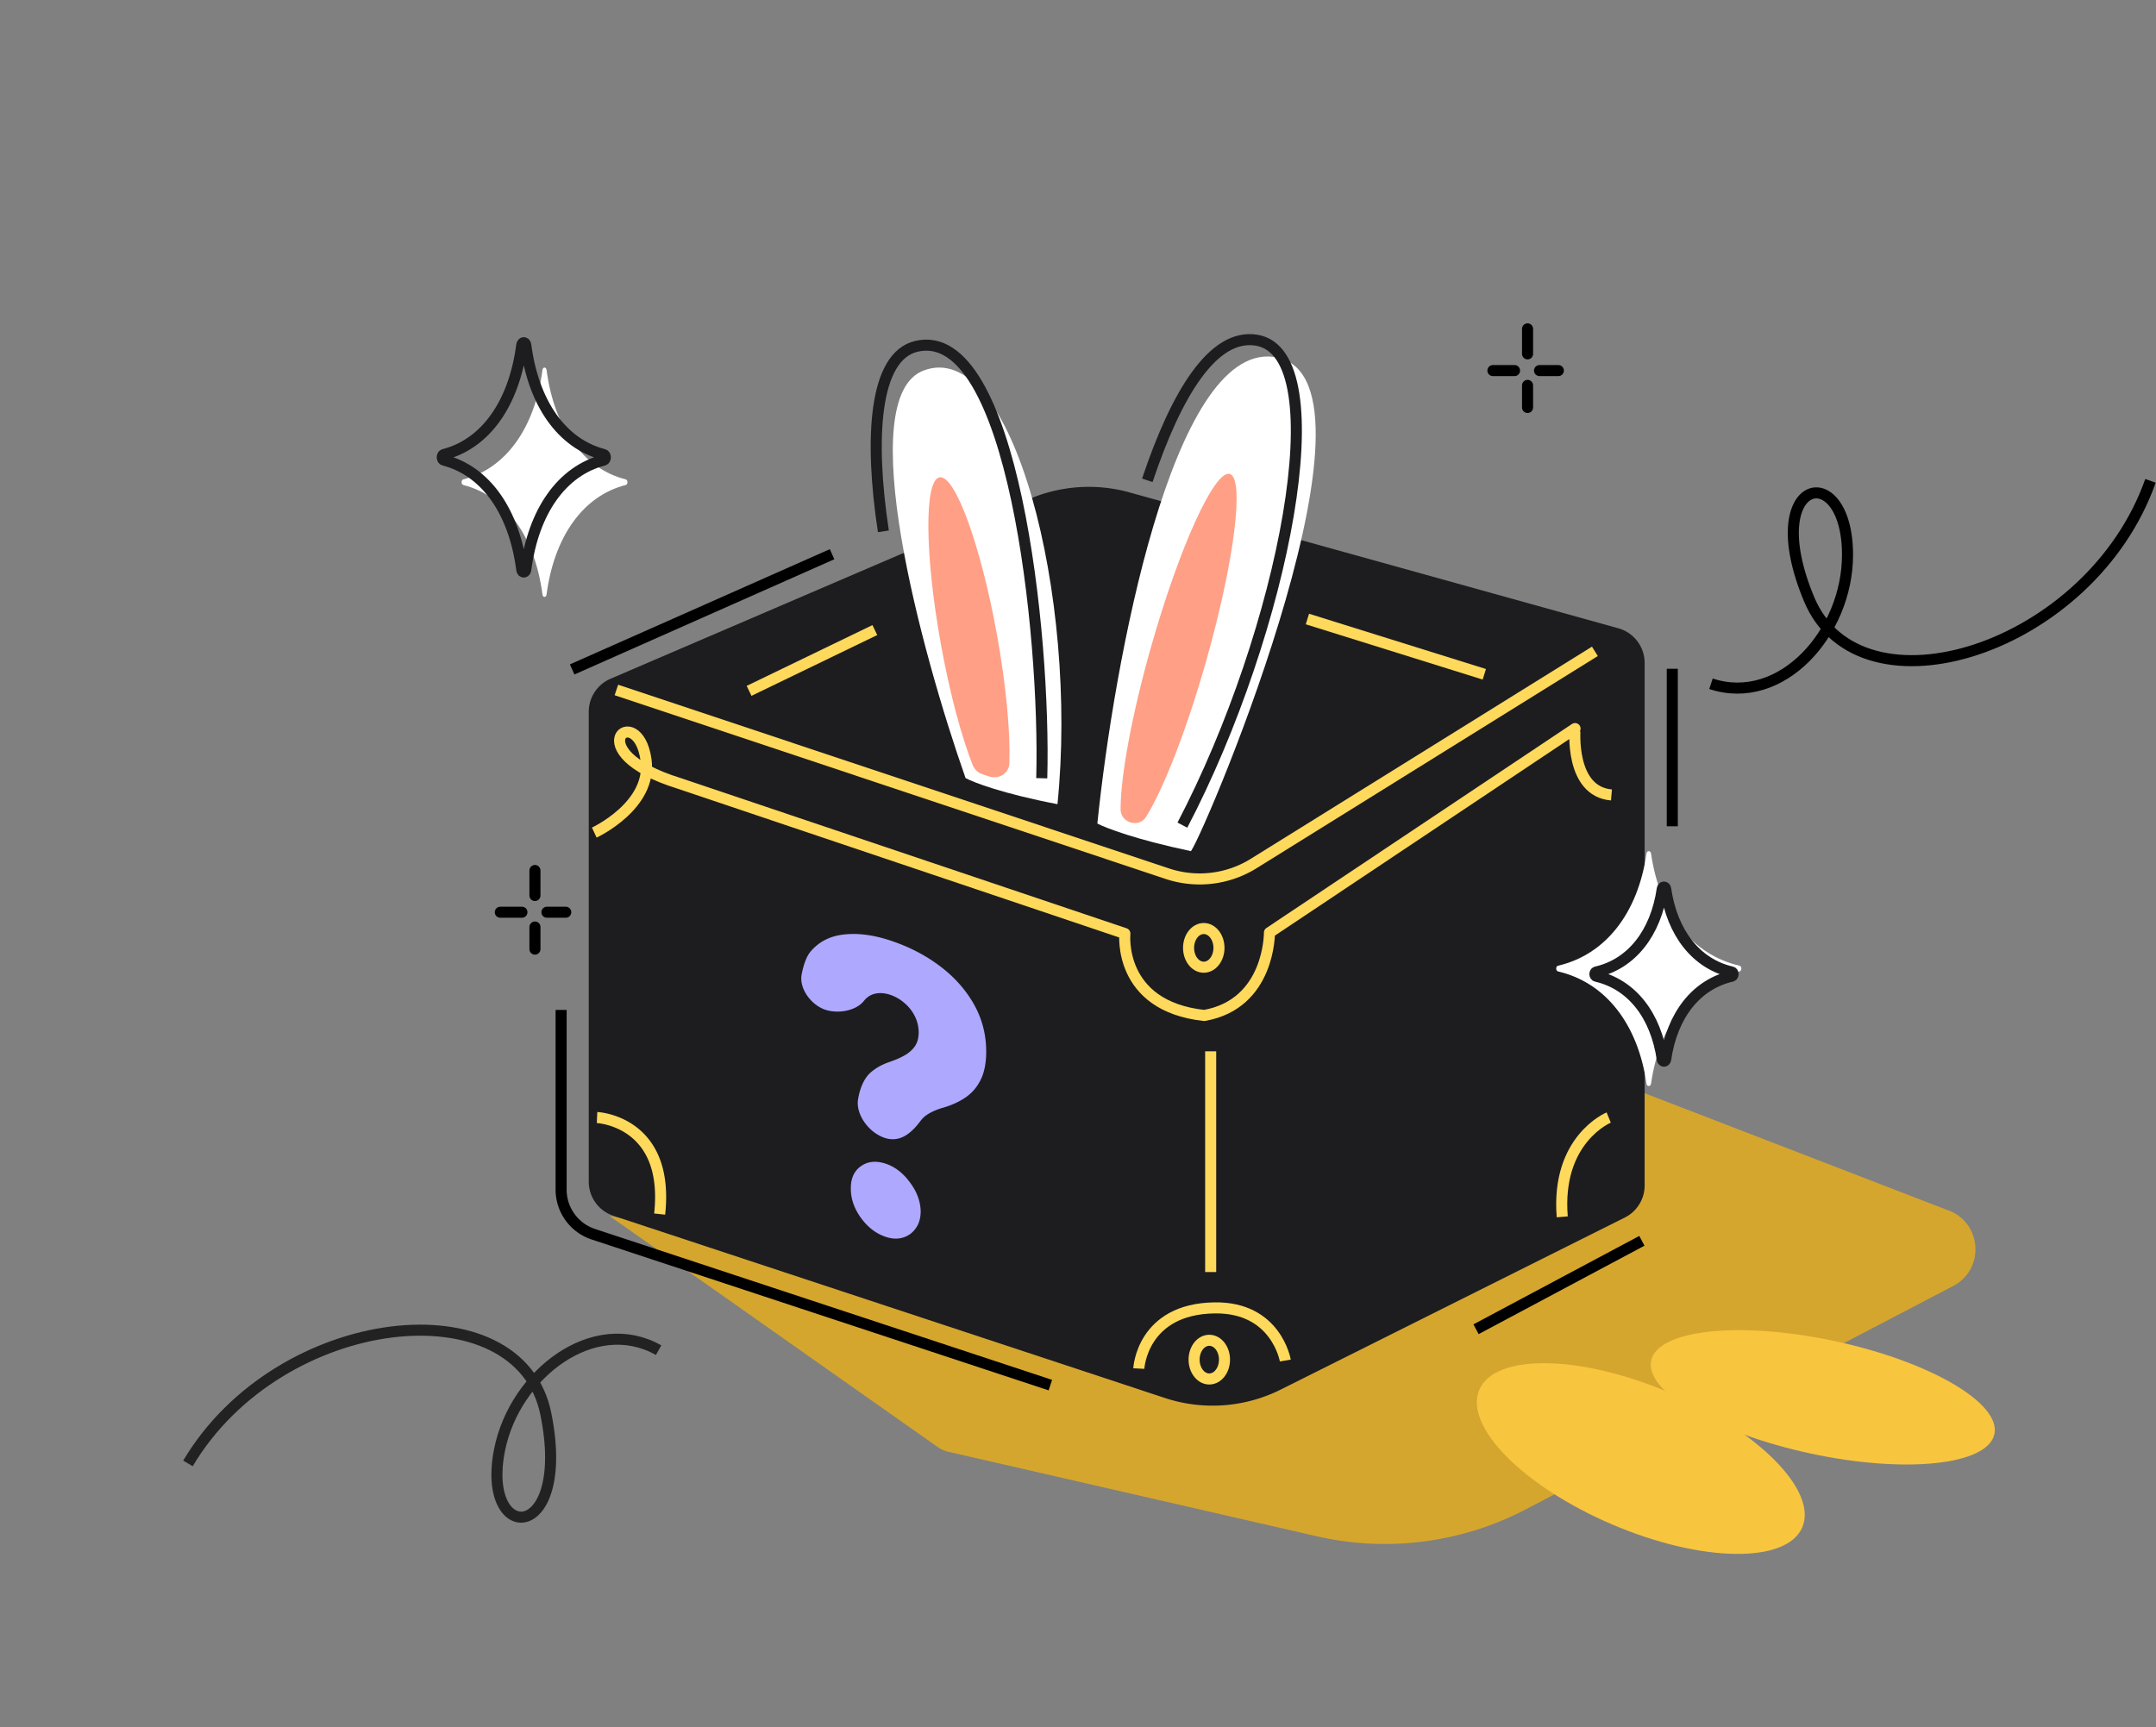
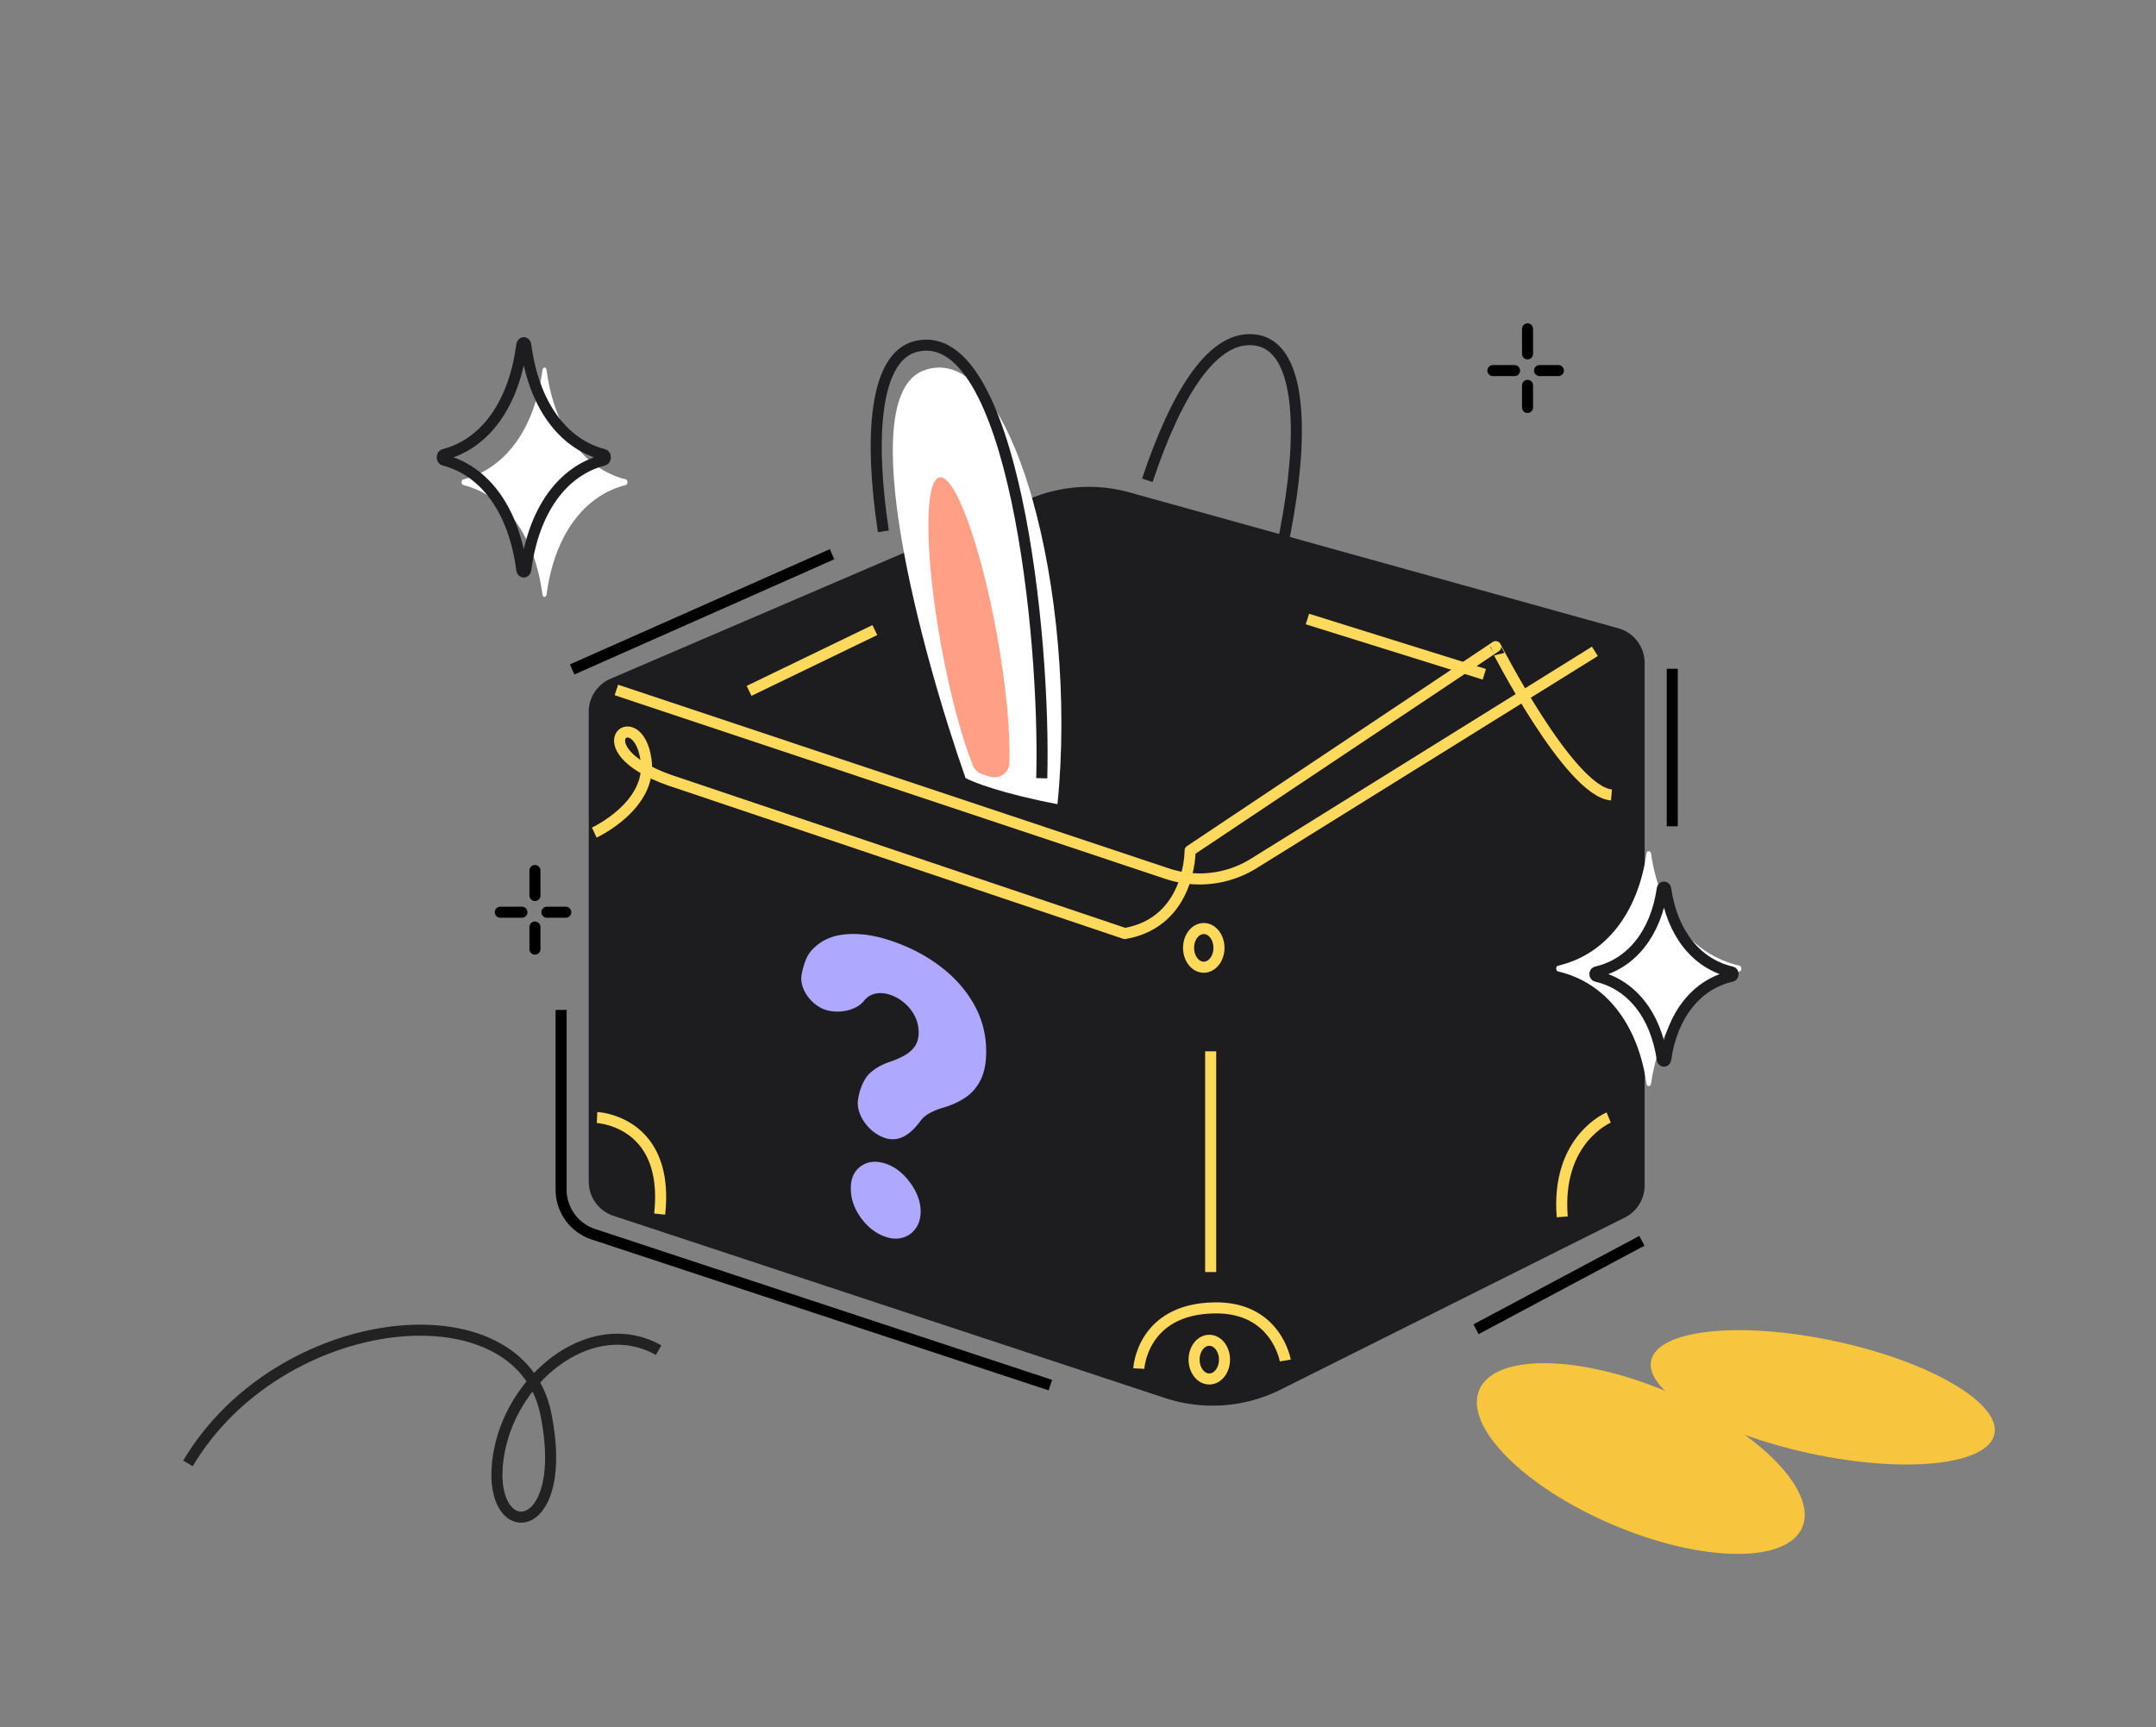
<svg xmlns="http://www.w3.org/2000/svg" width="780" height="625" fill="none">
  <rect width="100%" height="100%" fill="#808080" stroke="none" />
-   <path fill="#F6B50E" d="M339.232 523.62 220.5 440c47.667 8.571 160.5 52.464 196.5 63 36 10.536 36.5 0 36.5 0s128.7-62.98 133.5-69c4.8-6.02 2-38.155 0-41.5l118.078 45.567c12.036 4.645 12.982 21.311 1.548 27.287l-154.648 80.839a110 110 0 0 1-75.548 9.732l-133.323-30.577a11.009 11.009 0 0 1-3.875-1.728Z" opacity=".72" />
  <path fill="#1D1D1F" d="M213 257.566v170.038a13 13 0 0 0 8.921 12.344l199.527 65.931a54.996 54.996 0 0 0 41.853-3.03l124.513-62.256A13 13 0 0 0 595 428.966V239.879a13 13 0 0 0-9.517-12.525l-176.835-49.169a54.998 54.998 0 0 0-36.434 2.452L220.871 245.62A13 13 0 0 0 213 257.566Z" />
  <path stroke="#FFD95C" stroke-width="4" d="m271 250 45.5-22m156.5-4 64 20" />
  <path stroke="#000" stroke-width="4" d="m534 481 60-32" />
  <path fill="#fff" d="M226.386 173.474c-15.298-3.859-25.856-18.462-28.653-39.622-.15-1.136-1.328-1.136-1.478 0-2.797 21.16-13.354 35.763-28.653 39.622-.818.208-.795 1.831.024 2.039 15.293 3.87 25.845 18.48 28.634 39.651.147 1.136 1.323 1.103 1.473-.032 2.797-21.164 13.355-35.767 28.653-39.626.819-.204.819-1.824 0-2.032Z" />
  <path fill="#AEA8FF" d="M320.063 411.755c-5.715-1.905-10.585-8.46-9.616-14.074.177-1.028.386-1.961.628-2.8.939-3.135 2.3-5.447 4.081-6.935 1.781-1.523 3.951-2.729 6.51-3.617 2.04-.685 3.854-1.463 5.441-2.334 1.619-.894 2.898-2.004 3.838-3.33.939-1.325 1.409-3.029 1.409-5.112 0-2.014-.454-3.94-1.361-5.779a14.818 14.818 0 0 0-3.74-4.78 14.93 14.93 0 0 0-5.199-3.013c-1.91-.637-3.708-.775-5.392-.415-1.652.371-3.012 1.232-4.081 2.583-2.619 3.354-8.474 4.68-13.251 3.463-5.489-1.398-10.339-7.676-9.301-13.028.678-3.493 1.744-6.533 3.314-8.37 3.077-3.549 7.142-5.573 12.194-6.074 5.052-.535 10.623.212 16.712 2.242 6.672 2.224 12.598 5.292 17.78 9.204 5.215 3.923 9.312 8.515 12.291 13.775 2.98 5.261 4.47 10.981 4.47 17.16 0 4.062-.648 7.431-1.944 10.106-1.295 2.675-3.109 4.818-5.441 6.431-2.299 1.589-5.003 2.838-8.113 3.748-2.429.692-4.453 1.588-6.072 2.687a9.678 9.678 0 0 0-2.224 2.161c-3.044 4.083-7.218 8.005-12.933 6.101Zm.388 35.821c-3.497-1.166-6.493-3.461-8.987-6.887-2.462-3.415-3.676-6.961-3.644-10.637-.032-3.63 1.182-6.314 3.644-8.054 2.494-1.764 5.49-2.062 8.987-.896 3.336 1.112 6.267 3.386 8.793 6.822 2.527 3.403 3.806 6.919 3.838 10.548-.032 2.448-.647 4.479-1.846 6.093-1.166 1.626-2.704 2.718-4.615 3.276-1.878.568-3.935.48-6.17-.265Z" />
-   <path stroke="#000" stroke-width="4" d="M619 247.434c25.471 8.414 49.398-18.512 49.398-46.661 0-35.187-32.417-28.302-13.893 16.065C673.029 261.204 756.388 235.195 778 174" />
  <path stroke="#222" stroke-width="4" d="M238.278 488.581c-23.338-13.226-52.062 8.51-57.558 36.118-6.871 34.51 26.267 34.086 16.762-13.043-9.505-47.129-96.338-37.897-129.482 17.9" />
-   <path fill="#fff" d="M460.514 129.111c-36.509-4.187-57.555 110.854-63.514 168.898 2.98 1.586 13.926 5.804 33.874 9.991 6.116-9.04 75.276-173.655 29.64-178.889Z" />
  <path stroke="#FFD95C" stroke-linejoin="round" stroke-width="4" d="m577 235.695-123.44 76.778a37.001 37.001 0 0 1-31.249 3.68L223 249.671M438 460.294v-79.857M216 404.394s26.32 1.167 22.649 34.937" />
-   <path stroke="#FFD95C" stroke-linejoin="round" stroke-width="4" d="M215 301.282s21.065-9.77 18.716-26.359c-3.087-21.75-25.82-3.119 12.096 8.58.369.113 161.144 54.31 161.144 54.31s-2.718 26.228 28.709 29.647c23.851-4.187 23.595-29.984 23.595-29.984l110.565-73.831S567.76 286.379 583 287.662M582 404.394s-19.087 7.819-16.812 35.935" />
+   <path stroke="#FFD95C" stroke-linejoin="round" stroke-width="4" d="M215 301.282s21.065-9.77 18.716-26.359c-3.087-21.75-25.82-3.119 12.096 8.58.369.113 161.144 54.31 161.144 54.31c23.851-4.187 23.595-29.984 23.595-29.984l110.565-73.831S567.76 286.379 583 287.662M582 404.394s-19.087 7.819-16.812 35.935" />
  <path fill="#fff" d="M334.116 134.086c-25.844 9.83-.633 102.404 15.203 147.461 2.85 1.576 13.492 5.672 33.255 9.453 7.602-74.676-16.152-169.203-48.458-156.914Z" />
  <path fill="#FF9F86" d="M339.912 172.729c-5.591 1.013-5.362 28.117.511 60.54 3.193 17.629 7.398 33.201 11.469 43.578.633 1.614 1.976 2.829 3.625 3.365l2.357.766c3.517 1.143 7.178-1.146 7.299-4.842.368-11.178-1.145-27.986-4.505-46.534-5.873-32.423-15.166-57.886-20.756-56.873Z" />
  <path fill="#fff" d="M629.315 349.449c-17.084-3.952-28.873-18.907-31.996-40.577-.167-1.163-1.484-1.163-1.651 0-3.123 21.67-14.912 36.625-31.996 40.577-.913.213-.887 1.876.027 2.088 17.077 3.964 28.861 18.926 31.975 40.607.164 1.163 1.478 1.13 1.645-.033 3.123-21.674 14.912-36.629 31.996-40.581.913-.209.913-1.868 0-2.081Z" />
-   <path fill="#FF9F86" d="M444.901 171.509c-5.465-1.553-18.179 26.343-28.398 62.308-7.115 25.041-11.145 47.392-11.091 59.183.009 2.09 1.424 3.858 3.399 4.543 2.151.746 4.547.065 5.756-1.864 6.25-9.974 14.596-31.142 21.727-56.238 10.219-35.965 14.073-66.379 8.607-67.932Z" />
  <path stroke="#1D1D1F" stroke-linejoin="round" stroke-width="4" d="M376.886 281.613c1.433-52.274-10.508-164.429-45.305-156.301-15.383 3.593-17.113 33.234-11.992 66.96M427.766 298.583c36.707-70.192 56.537-170.615 26.824-175.481-15.652-2.568-28.986 19.242-39.507 50.704" />
  <path stroke="#FFD95C" stroke-linejoin="round" stroke-width="4" d="M412 495.231s1.069-21.593 27.442-21.957C461.755 472.96 465 492.323 465 492.323" />
  <path stroke="#1D1D1F" stroke-linecap="round" stroke-linejoin="round" stroke-width="4" d="M218.397 164.474c-15.044-3.859-25.426-18.462-28.176-39.622-.147-1.136-1.306-1.136-1.454 0-2.75 21.16-13.131 35.763-28.175 39.622-.805.208-.781 1.831.023 2.039 15.039 3.87 25.415 18.48 28.157 39.651.145 1.136 1.302 1.103 1.449-.032 2.75-21.164 13.132-35.767 28.176-39.626.804-.204.804-1.824 0-2.032ZM626.489 351.721c-12.749-2.929-21.547-14.013-23.878-30.074-.125-.863-1.107-.863-1.232 0-2.33 16.061-11.129 27.145-23.877 30.074-.682.158-.662 1.39.019 1.548 12.745 2.937 21.538 14.027 23.862 30.097.123.862 1.103.837 1.228-.025 2.331-16.064 11.129-27.148 23.878-30.078.681-.154.681-1.384 0-1.542Z" />
  <path stroke="#000" stroke-linecap="round" stroke-width="4" d="M552.64 119v9.048m0 19.403v-7.995M540.105 134.098h7.828m15.85 0h-6.809M193.534 315v9.048m0 19.403v-7.995M181 330.098h7.827m15.851 0h-6.809" />
  <ellipse cx="435.5" cy="343" stroke="#FFD95C" stroke-width="4" rx="5.5" ry="7" />
  <ellipse cx="437.5" cy="492" stroke="#FFD95C" stroke-width="4" rx="5.5" ry="7" />
  <path stroke="#000" stroke-linejoin="round" stroke-width="4" d="M203 365.463v65.018a16.999 16.999 0 0 0 11.669 16.142L380 501.221M207 242.239l94.027-41.691" />
  <path stroke="#000" stroke-width="4" d="M605 299v-57" />
  <ellipse cx="593.611" cy="527.794" fill="#F8C53F" rx="63.5" ry="26" transform="rotate(23.058 593.611 527.794)" />
  <ellipse cx="659.449" cy="505.641" fill="#F8C53F" rx="63.5" ry="20.804" transform="rotate(12.089 659.449 505.641)" />
</svg>